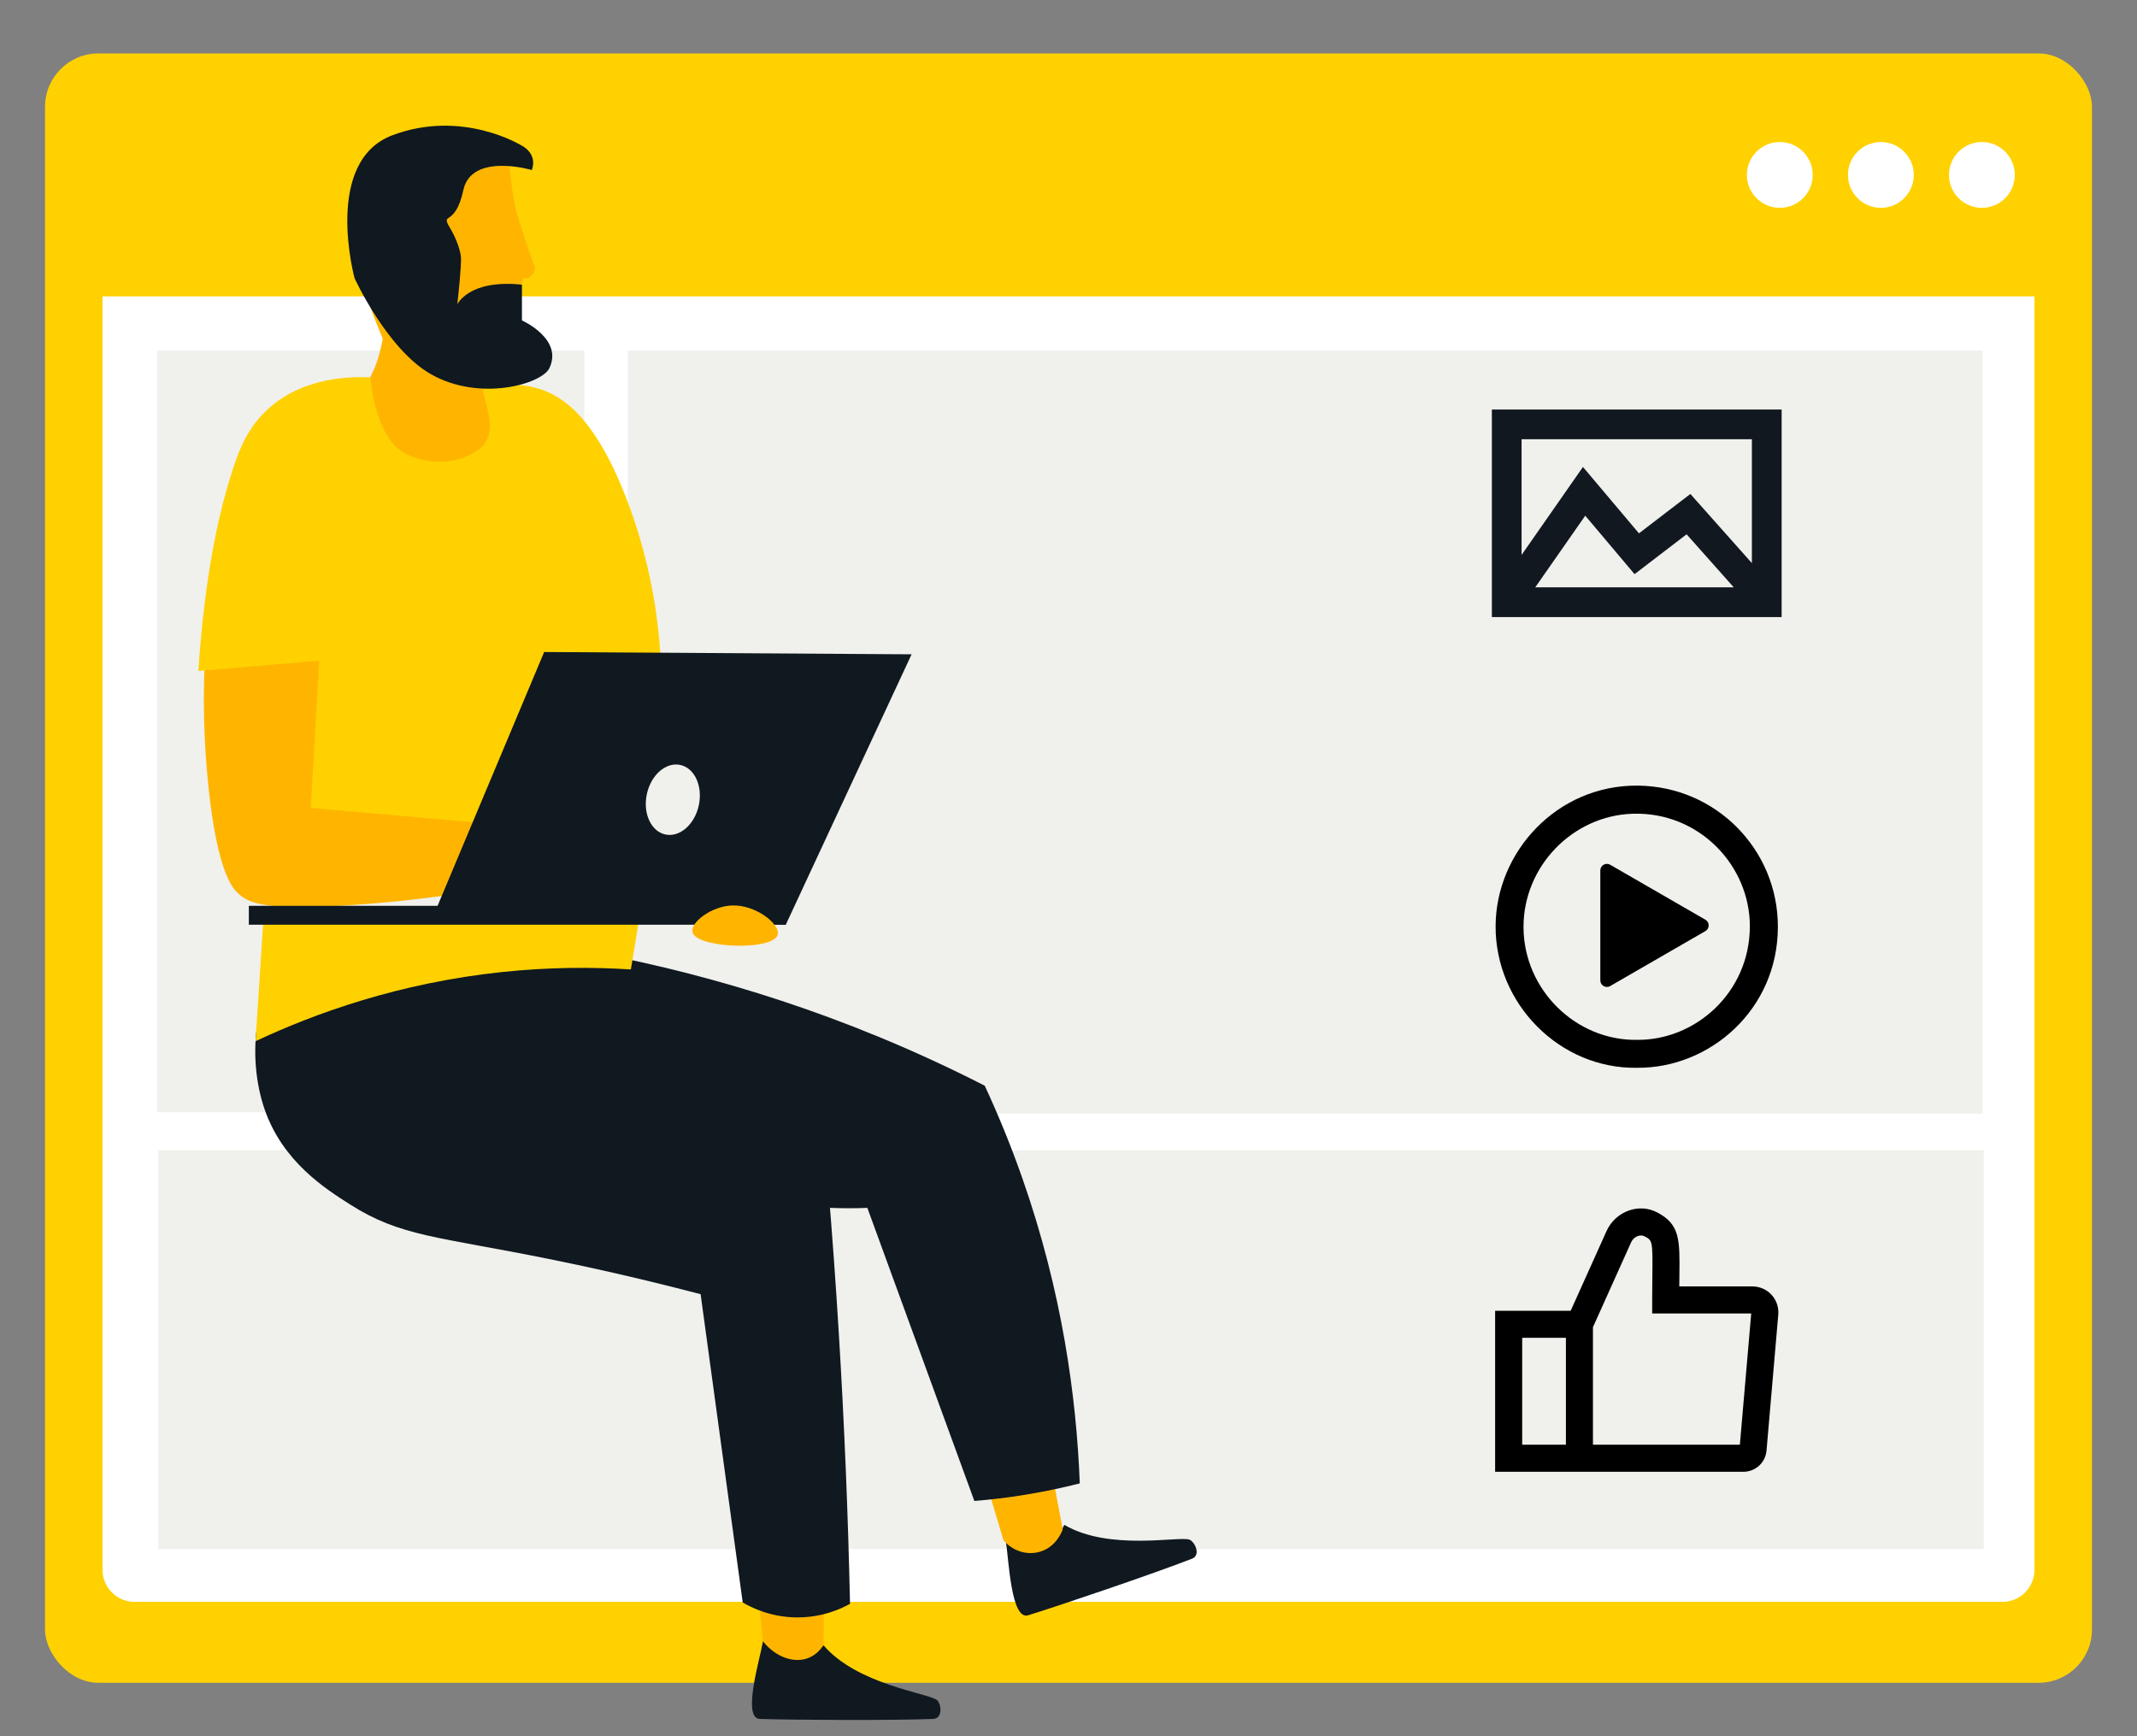
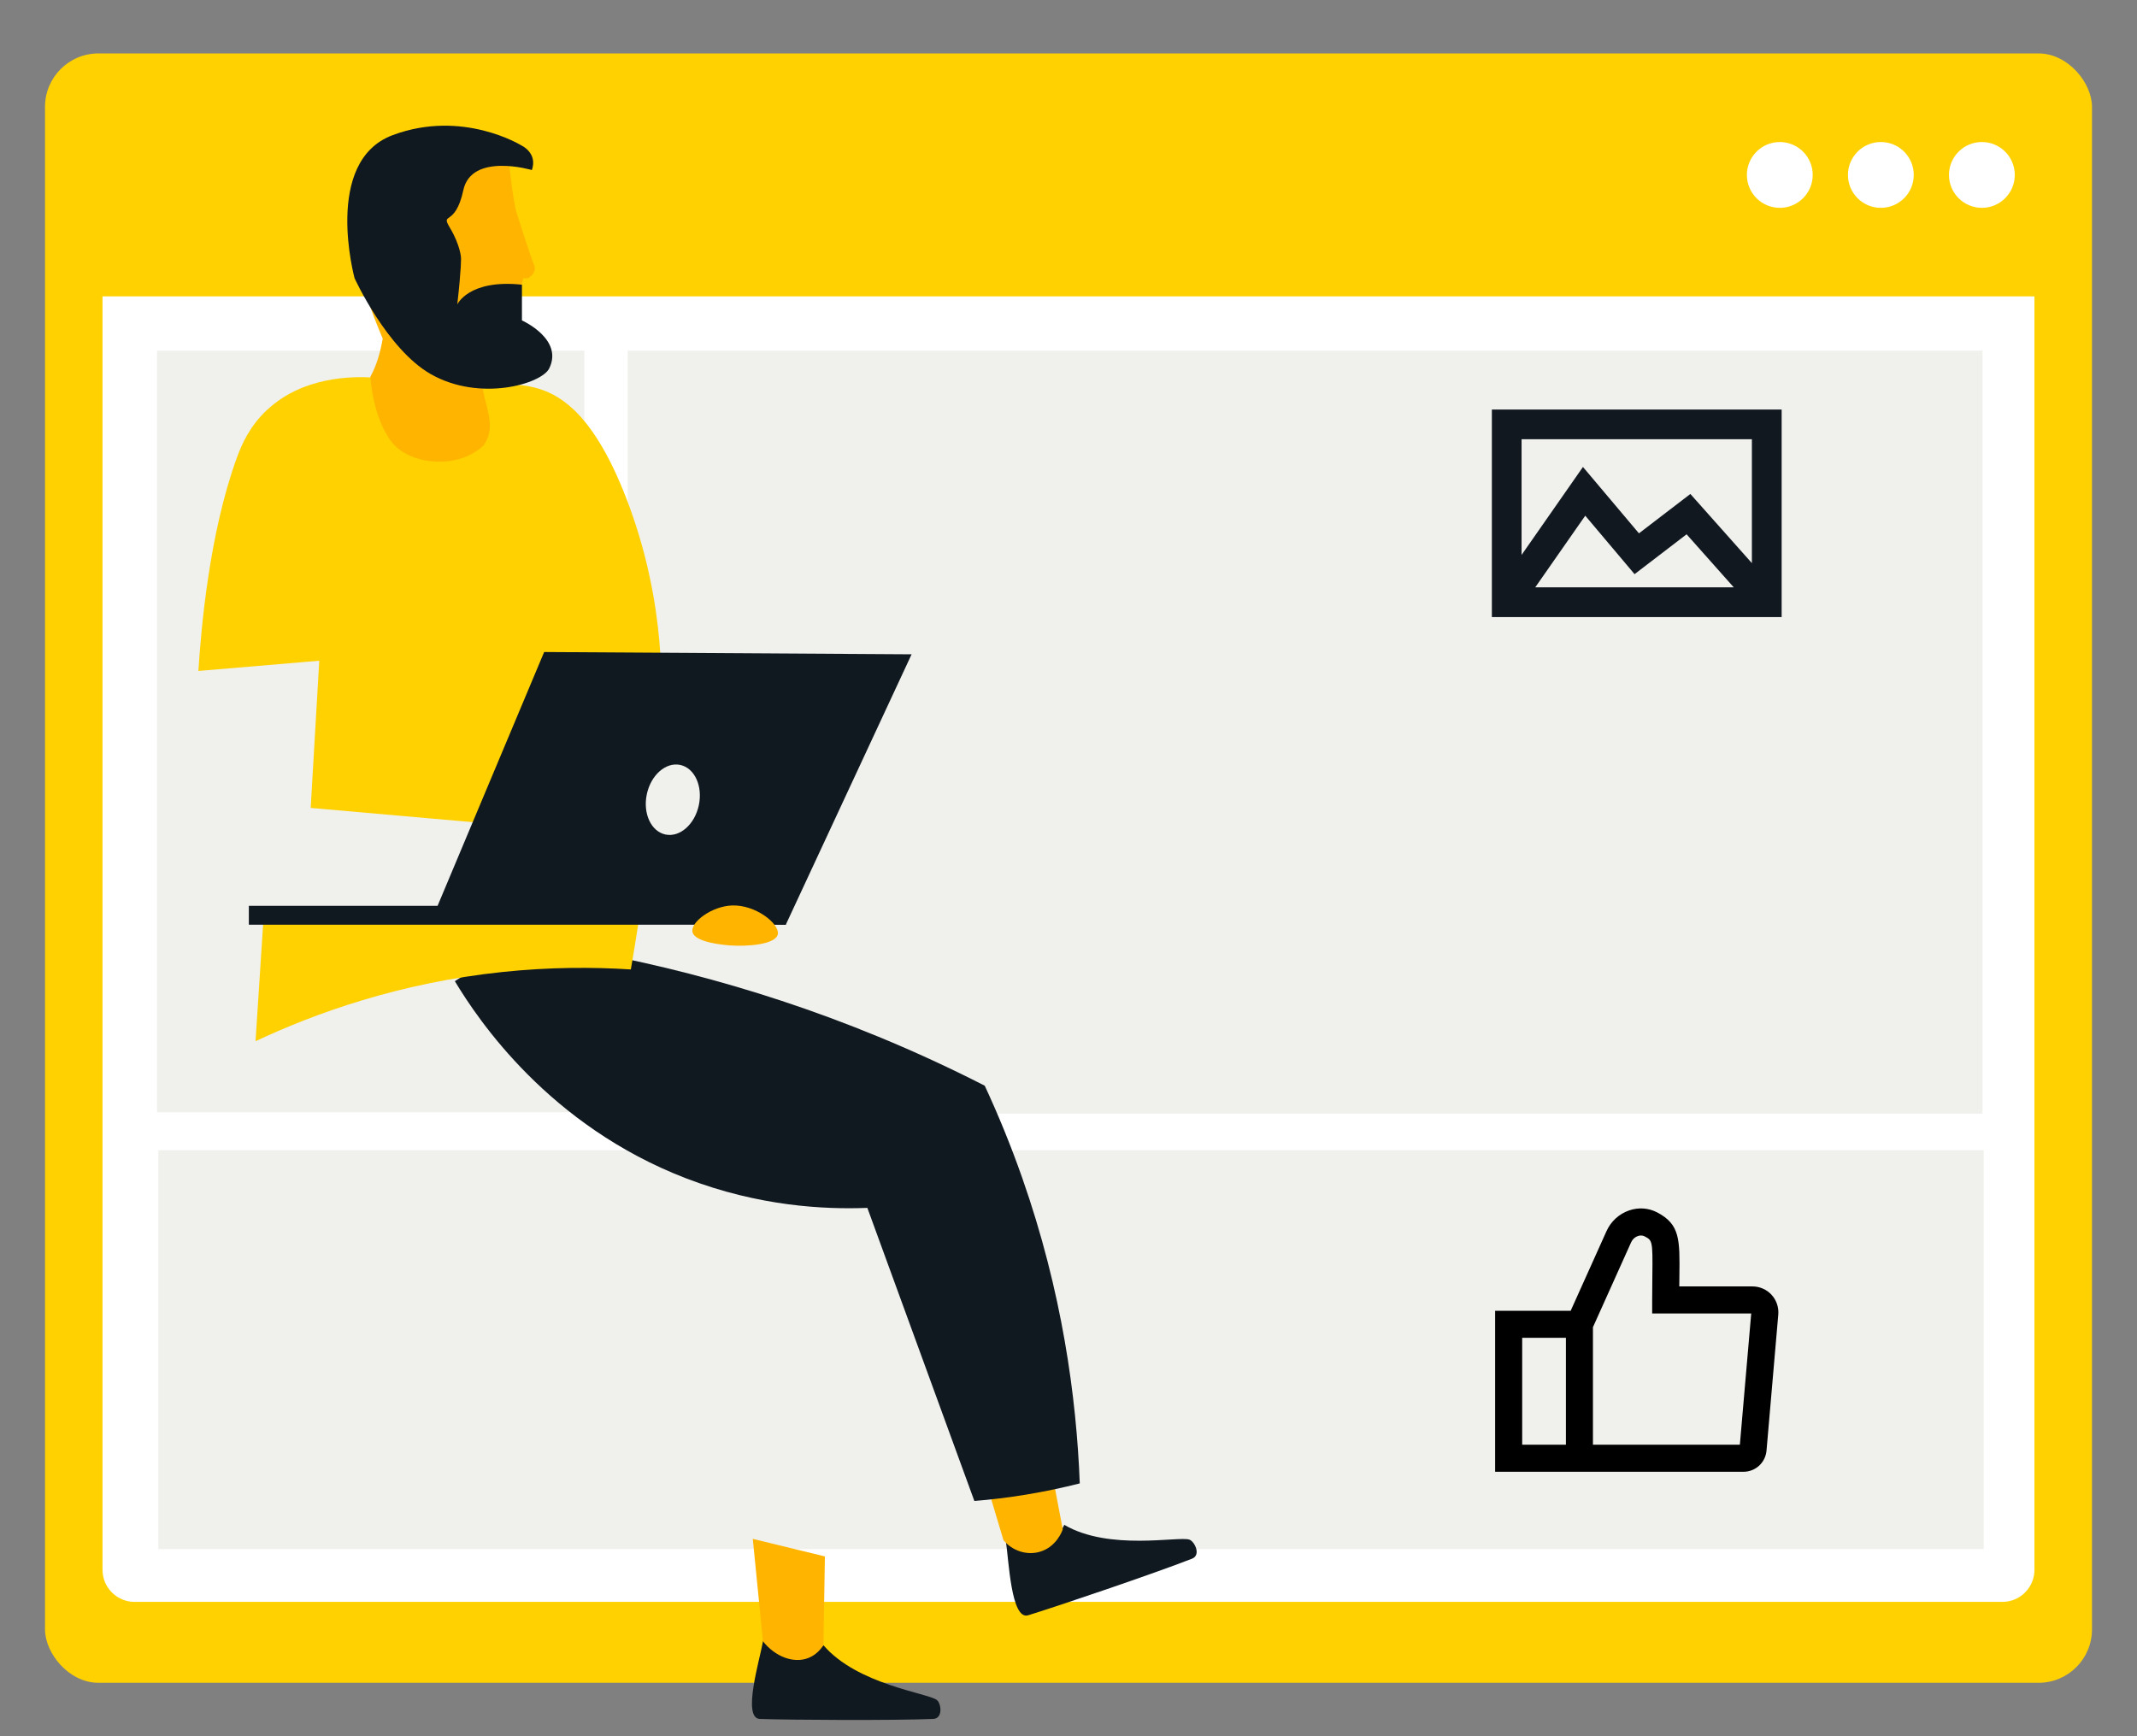
<svg xmlns="http://www.w3.org/2000/svg" viewBox="0 0 800 650">
  <rect x="0" y="0" width="800" height="650" fill="#808080" stroke="none" />
  <g id="Layer_7">
    <rect x="16.85" y="20" width="766.3" height="610" rx="20" ry="20" transform="translate(800 650) rotate(180)" fill="#ffd100" stroke-width="0" />
    <path d="m50.39,110.96h699.23c6.62,0,12,5.38,12,12v476.75H38.39V122.96c0-6.62,5.38-12,12-12Z" transform="translate(800 710.67) rotate(180)" fill="#fff" stroke-width="0" />
    <rect x="58.79" y="131.29" width="159.96" height="285.12" fill="#f0f0ec" stroke-width="0" />
    <rect x="59.26" y="430.61" width="683.35" height="149.33" fill="#f0f0ec" stroke-width="0" />
    <circle cx="741.93" cy="65.49" r="12.32" fill="#fff" stroke-width="0" />
    <circle cx="704.11" cy="65.49" r="12.32" fill="#fff" stroke-width="0" />
    <circle cx="666.28" cy="65.49" r="12.32" fill="#fff" stroke-width="0" />
    <rect x="234.98" y="131.29" width="507.18" height="285.63" fill="#f0f0ec" stroke-width="0" />
  </g>
  <g id="People">
    <path d="m308.26,615.93c12.67,14.81,39.1,17.9,42.47,20.52,1.61,1.25,2.38,6.93-1.41,7.08-15.32.61-53.31.4-64.86,0-6.75-.23-.02-22.2,1.17-29.06.14-.8,1.15-1.05,1.66-.42.98,1.23,13.67,10.09,20.98,1.88Z" fill="#101820" stroke-width="0" />
    <path d="m398.41,570.86c16.81,9.87,42.8,4.16,46.84,5.54,1.93.66,4.51,5.77.97,7.15-14.28,5.58-50.26,17.77-61.31,21.17-6.46,1.98-7.26-20.98-8.38-27.85-.13-.8.75-1.37,1.43-.94,1.33.84,16.21,5.08,20.45-5.07Z" fill="#101820" stroke-width="0" />
    <path d="m308.81,582.68c-.18,11.08-.37,22.16-.55,33.25-.99,1.51-2.84,3.74-5.82,4.85-5.35,1.99-12.19-.47-16.82-6.31-1.27-12.78-2.54-25.57-3.81-38.35,9,2.19,18,4.38,27,6.57Z" fill="#ffb500" stroke-width="0" />
    <path d="m397.85,572.55c-2.21-11.62-4.42-23.25-6.63-34.87-8.76,1.05-17.51,2.11-26.27,3.16,3.57,11.92,7.13,23.84,10.7,35.76,3.36,4.03,8.7,5.75,13.55,4.37,6.3-1.79,8.47-7.88,8.65-8.42Z" fill="#ffb500" stroke-width="0" />
    <path d="m194.12,352.02c39.45,5.36,85.62,15.87,134.69,36.09,14.15,5.83,27.42,12.01,39.83,18.35,4.93,10.61,9.67,22.08,14,34.41,15,42.72,20.34,82.25,21.58,114.48-6.12,1.55-12.82,3-20.03,4.19-6.88,1.13-13.39,1.9-19.43,2.39-13.35-36.58-26.71-73.15-40.06-109.73-15.94.63-40.55-.55-67.87-11.06-51.3-19.75-77.74-59.16-86.55-73.8,7.95-5.11,15.9-10.21,23.85-15.32Z" fill="#101820" stroke-width="0" />
-     <path d="m188.47,377.4c28.98,13.31,59.39,29.02,90.6,47.64,10.71,6.39,21.04,12.84,31.01,19.32,1.46,17.74,2.77,35.78,3.89,54.09,2.14,34.92,3.52,68.94,4.24,101.99-3.17,1.76-10.47,5.25-20.34,5.08-9.66-.17-16.7-3.75-19.83-5.59-5.25-38.47-10.51-76.94-15.76-115.41-24.33-6.38-44.09-10.63-56.94-13.22-41.69-8.4-55.4-8.37-74.23-20.34-9.38-5.96-25.25-16.05-32.03-35.59-6.65-19.17-4.92-48.52,14.24-61.52,20.24-13.73,55.83-6.43,75.14,23.54Z" fill="#101820" stroke-width="0" />
-     <path d="m76.55,249.93c-.41,10.6-.45,25.87,1.44,44.19,3.43,33.23,9.38,38.79,11.44,40.61,3.86,3.41,9.82,6.22,41.69,4.15,19.03-1.23,35.26-3.43,47.87-5.53,1.33-8.33,2.66-16.67,3.99-25-21.61-2.93-43.22-5.86-64.83-8.78.81-19.86,1.62-39.71,2.43-59.57-14.68,3.31-29.35,6.63-44.03,9.94Z" fill="#ffb500" stroke-width="0" />
    <path d="m100.03,153.43c13.33-12.47,31.69-12.55,39.41-12.11.14,2.01,1.37,16.54,13.22,23.88,2.23,1.38,10.23,6.35,17.88,3.02,7.15-3.11,11.52-12.38,9.93-22.79,5.3-1.35,13.2-2.46,21.6.22,8.2,2.61,20.28,9.91,32.13,40.23,8.26,21.13,11.38,40.31,12.6,53.74.03.36.58,6.45.76,13.07,1,35.61-8.27,91.97-11.4,110.25-14.13-.91-30.31-.91-48.05.95-38.88,4.08-70.31,15.52-92.44,25.91,1.03-16.01,2.07-32.02,3.1-48.03,21.81-.62,43.61-1.23,65.42-1.85,6.26-10.53,12.52-21.06,18.78-31.59-22.22-1.95-44.44-3.91-66.66-5.86,1.07-18.37,2.14-36.74,3.21-55.11-15.08,1.28-30.16,2.56-45.25,3.83,1.03-16.13,4.1-51.53,14.37-79.76,1.94-5.34,4.95-12.01,11.38-18.02Z" fill="#ffd100" stroke-width="0" />
    <rect x="93.16" y="339.12" width="200.99" height="7.07" fill="#101820" stroke-width="0" />
    <path d="m162.15,343.08c13.85-32.99,27.71-65.99,41.56-98.98,45.85.29,91.7.57,137.55.86-15.7,33.75-31.4,67.49-47.1,101.24-44-1.04-88-2.07-132.01-3.11Z" fill="#101820" stroke-width="0" />
    <path d="m261.61,301.46c-1.53,7.19-7.12,12.1-12.5,10.96-5.38-1.14-8.5-7.9-6.97-15.09,1.53-7.19,7.12-12.1,12.5-10.96,5.38,1.14,8.5,7.9,6.97,15.09Z" fill="#f0f0ec" stroke-width="0" />
    <path d="m291.2,349.61c.52-3.86-8.41-11-17.26-10.62-7.51.32-15.15,6.08-14.75,9.67.47,4.25,12.17,5.13,14.06,5.28,6.14.46,17.39-.23,17.95-4.33Z" fill="#ffb500" stroke-width="0" />
    <path id="Head" d="m134.69,74.55c2.73-24.58,54.62-30.04,56.22-10.6,1.13,10.6,2.34,15.22,2.34,15.22,0,0,5.24,16.62,6.65,19.9,1.4,3.27-2.34,5.13-2.34,5.13h-1.66s-4.89,18.24-4.89,18.24c-2.42,6.4-6.57,9.85-10.84,11.66-1.61,15.58,7.26,23.33.86,32.68-9.94,9.34-27.81,7.11-34.34-1.21-7.23-9.2-8.04-24.53-8.04-24.53,2.46-4.43,3.83-9.66,4.62-14.27-5.84-13.99-11.31-27.64-8.57-52.22Z" fill="#ffb500" stroke-width="0" />
    <path id="Beard" d="m195.39,119.96v-13.38c-19.89-2.12-24.2,7.38-24.2,7.38,1.61-14.28,1.39-17.51,1.39-17.51,0,0-.25-4.61-4.07-11.03-3.82-6.42,1.87,0,4.94-14.23,3.07-14.23,25.66-7.53,25.66-7.53,2.23-6.42-3.9-9.2-3.9-9.2,0,0-22.03-13.67-48.23-3.86-26.2,9.8-14.24,53.56-14.24,53.56,0,0,12.12,26.55,28.51,35.89,18.43,10.51,41.53,3.67,44.37-2.15,5.38-11-10.22-17.94-10.22-17.94Z" fill="#101820" stroke-width="0" />
  </g>
  <g id="Icons">
    <path d="m558.49,153.32v77.7h108.48v-77.7h-108.48Zm97.34,11.12v46.38l-23.03-25.89-19.25,14.74-20.96-24.85-22.98,32.94v-43.32s86.22,0,86.22,0Zm-6.83,55.44h-74.27l18.72-26.82,18.46,21.89,19.48-14.92,17.64,19.84h-.03Z" fill="#111820" stroke-width="0" />
    <path d="m663.2,484.75c-1.83-1.99-4.43-3.14-7.14-3.14h-27.41c.01-1.39.03-2.68.04-3.89.17-13.69.24-19.35-8.33-23.83-3.25-1.69-6.98-1.95-10.52-.72-3.73,1.29-6.8,4.1-8.42,7.71l-13.43,29.85h-28.28v60.27h92.93c4.55,0,8.27-3.42,8.67-7.95l4.4-50.91c.23-2.7-.68-5.39-2.51-7.38Zm-76.99,56.12h-16.37v-40.02h16.37v40.02Zm65.13,0h-55.01v-44l14.32-31.84c.48-1.06,1.41-1.92,2.5-2.29.62-.22,1.57-.37,2.53.13,2.88,1.5,3.05,1.59,2.89,14.73-.03,2.6-.07,5.6-.07,9.07v5.06h37.08l-4.25,49.14Z" stroke-width="0" />
-     <path d="m638.43,348.58l-35.65,20.58c-1.64.95-3.69-.24-3.69-2.13v-41.16c0-1.89,2.05-3.07,3.69-2.13l35.65,20.58c1.64.95,1.64,3.31,0,4.26Zm-25.62,51.17c27.07.29,52.73-21.63,52.75-52.76.03-28.98-23.2-52.57-52.39-52.87-30.33-.32-53.18,24.88-53.28,52.59-.11,29.17,24.07,53.5,52.92,53.05h0Zm-.11-10.45c-22.84.27-42.29-18.81-42.36-42.18-.06-22.85,18.46-41.82,40.98-42.48,24.83-.72,43.77,19.46,43.75,42.15-.03,24.74-20.37,42.77-42.36,42.51h-.01Z" stroke-width="0" />
  </g>
</svg>